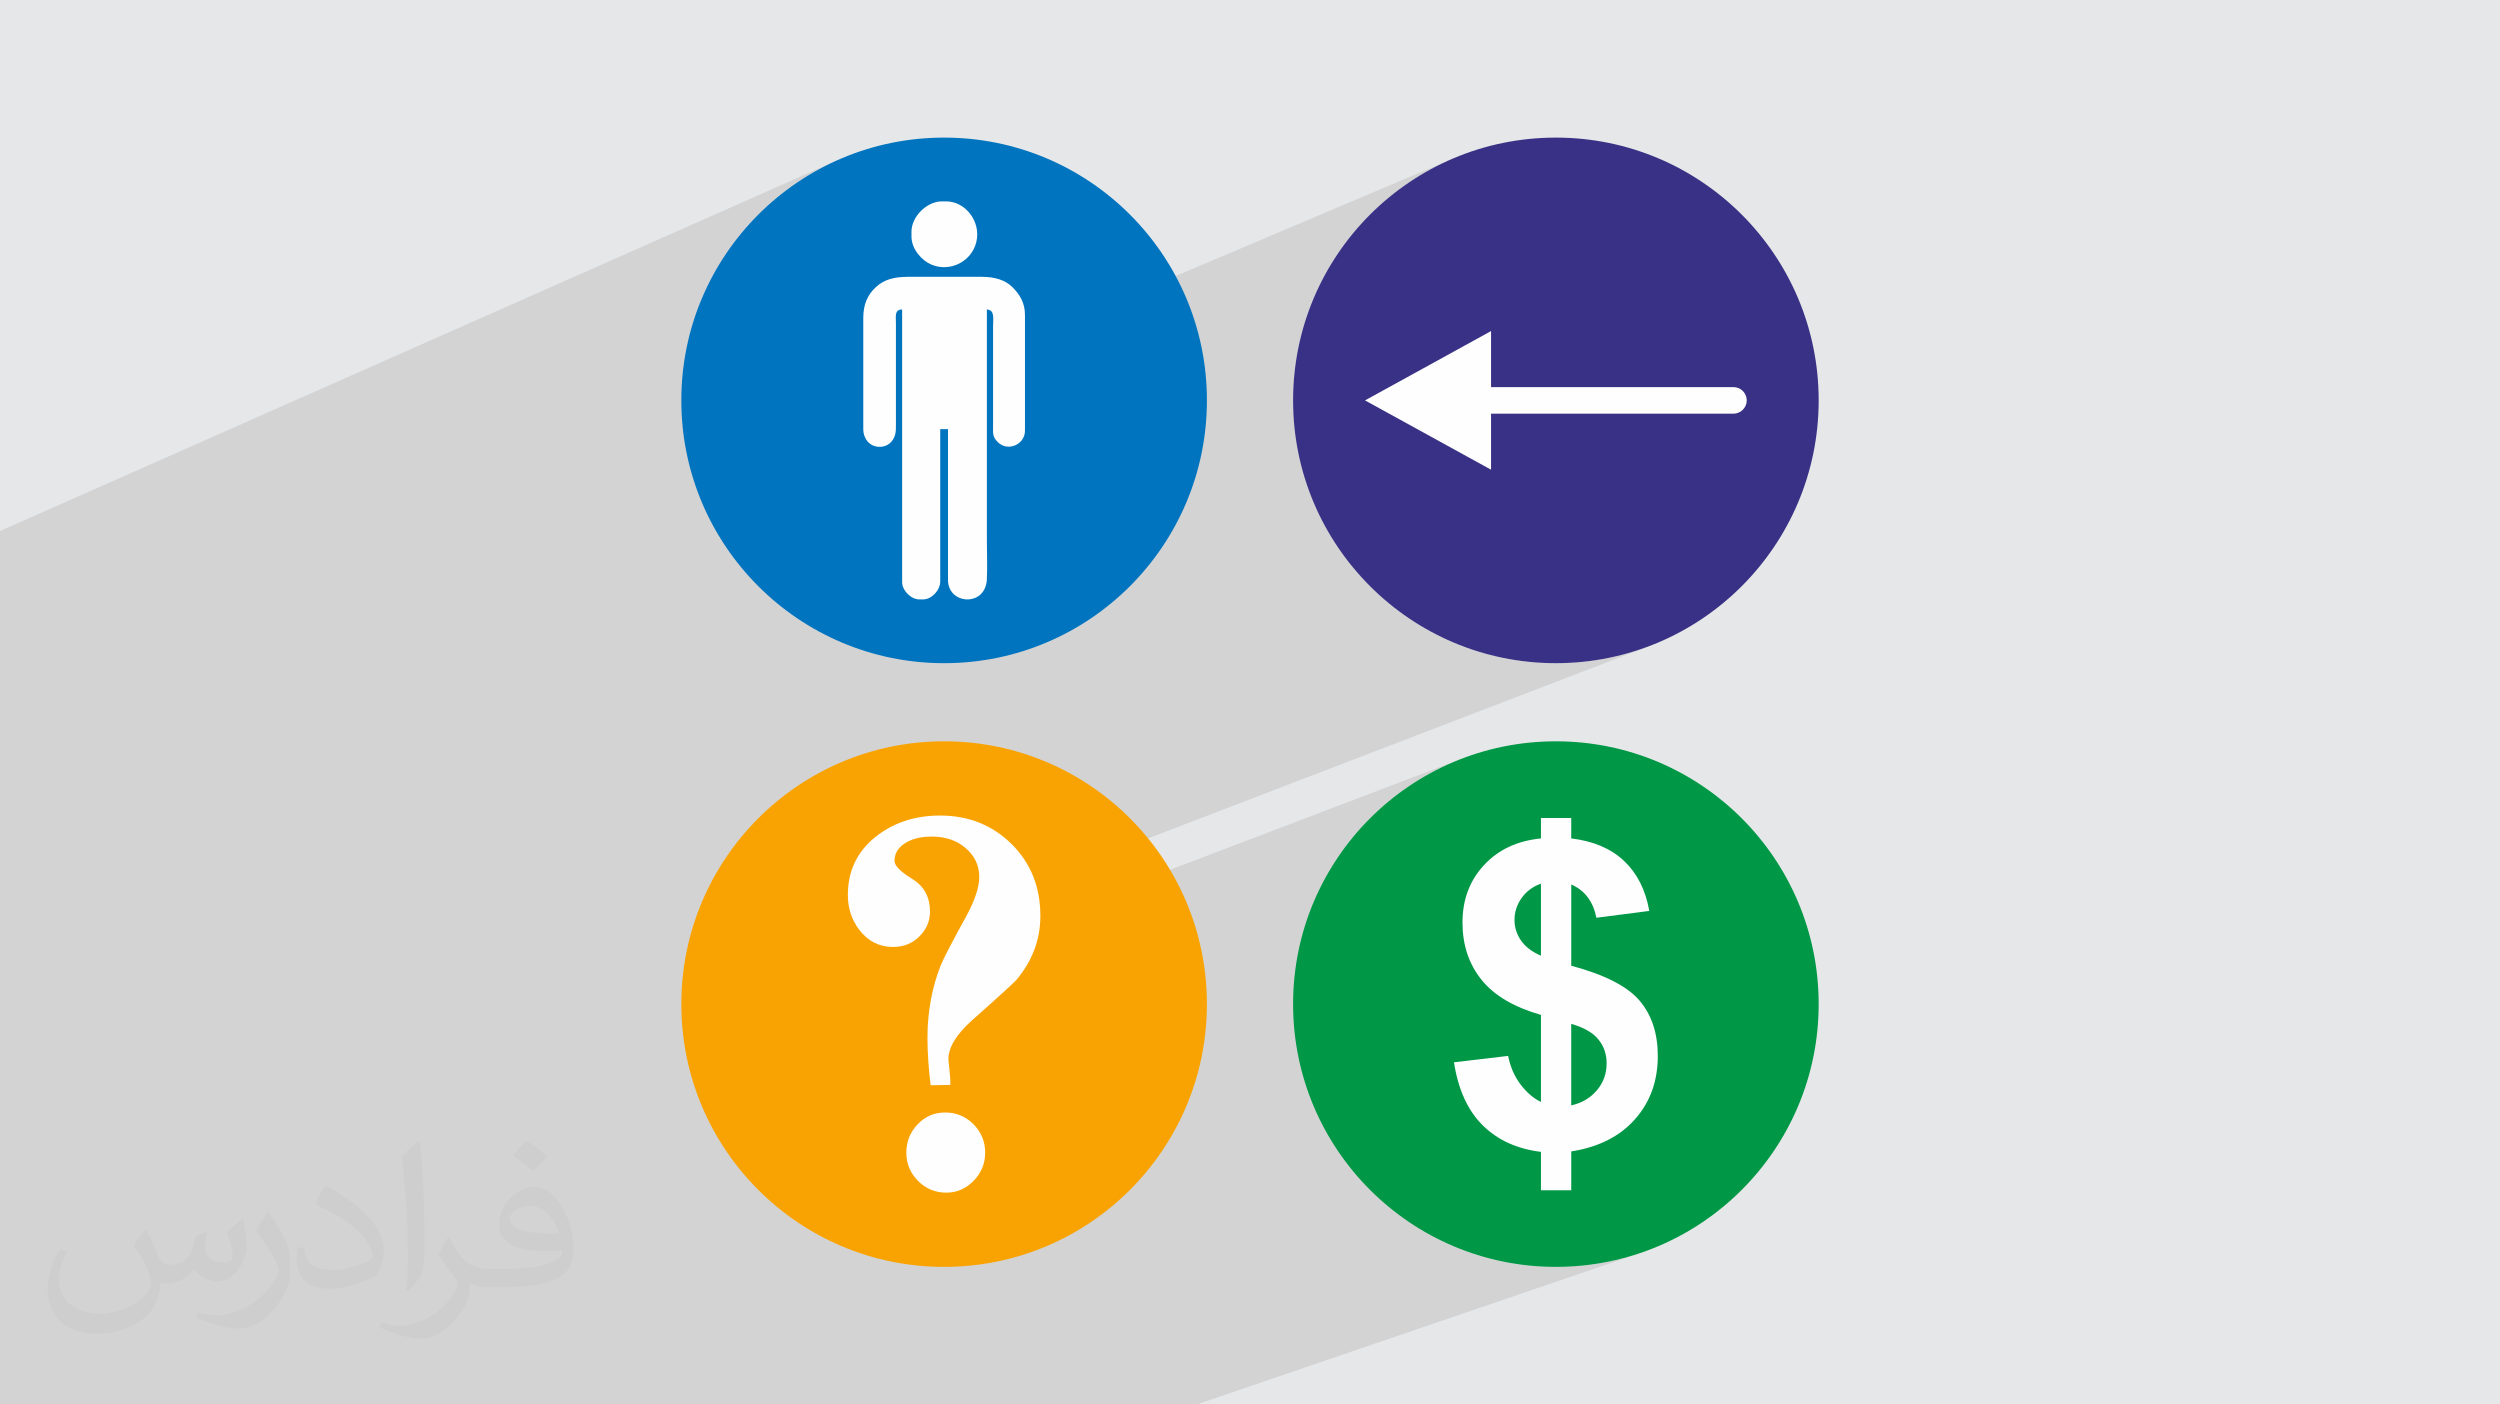
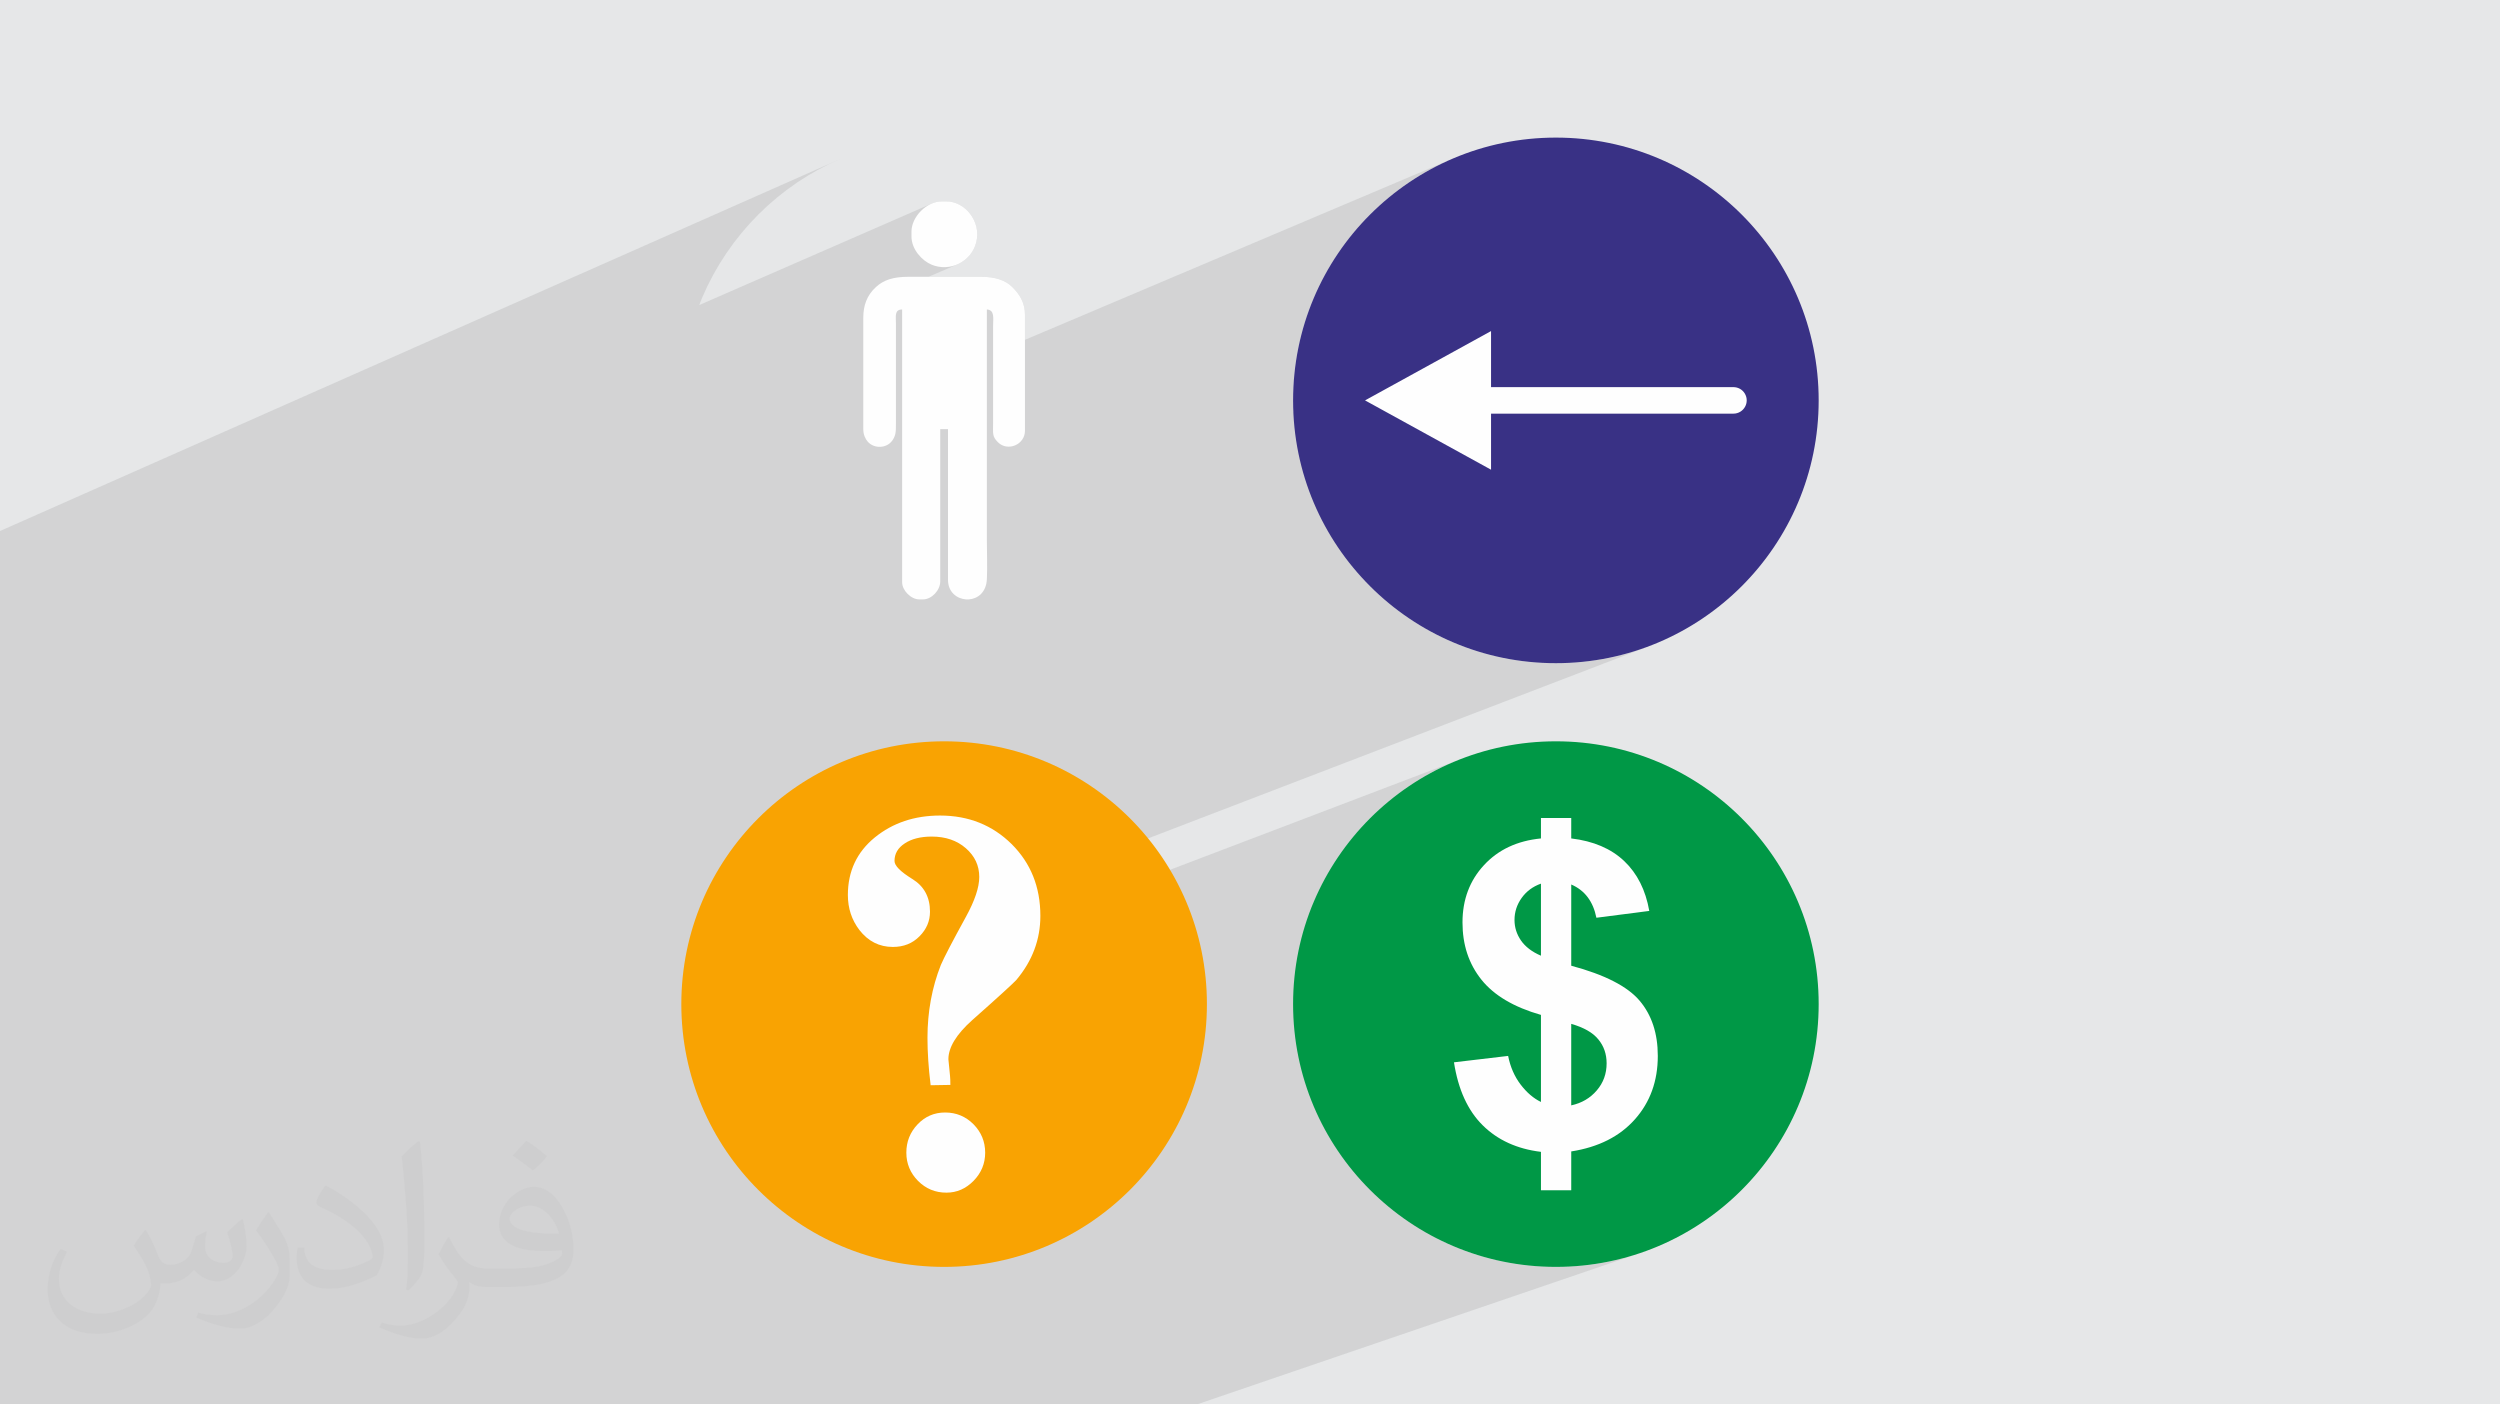
<svg xmlns="http://www.w3.org/2000/svg" xml:space="preserve" width="94.192mm" height="52.917mm" version="1.1" style="shape-rendering:geometricPrecision; text-rendering:geometricPrecision; image-rendering:optimizeQuality; fill-rule:evenodd; clip-rule:evenodd" viewBox="0 0 9404.92 5283.66">
  <defs>
    <style type="text/css">
   
    .fil7 {fill:#FEFEFE}
    .fil5 {fill:#009846}
    .fil3 {fill:#393185}
    .fil6 {fill:#0074BF}
    .fil0 {fill:#E6E7E8}
    .fil4 {fill:#F9A302}
    .fil8 {fill:#FEFEFE;fill-rule:nonzero}
    .fil2 {fill:#373435;fill-opacity:0.031}
    .fil1 {fill:#2B2A29;fill-opacity:0.102}
   
  </style>
  </defs>
  <g id="Layer_x0020_1">
    <polygon class="fil0" points="-0,0 9404.92,0 9404.92,5283.66 -0,5283.66 " />
    <polygon class="fil1" points="191.43,5283.66 89.7,5283.66 55.31,5283.66 7.43,5283.66 -0,5283.66 -0,5248.48 -0,4948.51 -0,4859.17 -0,4811.37 -0,4498.21 -0,4421.89 -0,4152.28 -0,4127.21 -0,4097.51 -0,4061.43 -0,4013.42 -0,3995.2 -0,3824.76 -0,3739.53 -0,3735.51 -0,3690.87 -0,3674.13 -0,3632.47 -0,3555.17 -0,3546.84 -0,3264.77 -0,3228.08 -0,3098.91 -0,3076.36 -0,3067.88 -0,3014.48 -0,2911.77 -0,2824.98 -0,2749.44 -0,2709.43 -0,2662.15 -0,2627.34 -0,2619.81 -0,2547.69 -0,2517.16 -0,2498.54 -0,2496.25 -0,2310.81 -0,2303.68 -0,2295.91 -0,1997.65 3166.95,595.34 3123.15,615.13 3080.53,636.97 3039.12,660.77 2999.01,686.48 2960.25,714.05 2922.9,743.39 2887.03,774.47 2852.7,807.2 2819.96,841.54 2788.89,877.41 2759.54,914.76 2731.98,953.52 2706.26,993.63 2682.46,1035.02 2660.63,1077.65 2640.83,1121.44 2630.52,1147.6 3501.27,767.49 3511.42,763.3 3521.82,760.21 3532.36,758.29 3542.98,757.63 3560.52,757.63 3573.48,758.49 3586.14,761.02 3598.41,765.08 3610.16,770.59 3621.32,777.44 3631.74,785.53 3641.34,794.74 3650,804.97 3657.62,816.11 3664.09,828.07 3669.31,840.73 3673.17,853.98 3675.55,867.73 3676.35,881.85 3675.48,896.26 3672.81,910.85 3668.69,924.3 3663.19,936.9 3656.44,948.6 3648.56,959.36 3639.62,969.11 3629.75,977.81 3619.08,985.4 3607.69,991.83 3595.7,997.05 3493.1,1041.29 3692.12,1041.29 3701.62,1041.44 3710.8,1041.89 3719.7,1042.63 3728.31,1043.68 3736.6,1045.03 3744.61,1046.68 3752.32,1048.62 3759.73,1050.88 3766.85,1053.44 3773.67,1056.3 3780.2,1059.48 3786.43,1062.96 3792.37,1066.75 3798.01,1070.85 3803.36,1075.25 3808.42,1079.97 3818.67,1090.78 3827.89,1101.99 3836,1113.72 3842.87,1126.12 3848.4,1139.27 3852.49,1153.31 3855.01,1168.38 3855.88,1184.58 3855.88,1278.39 5468.36,595.34 5424.57,615.13 5381.94,636.97 5340.53,660.77 5300.43,686.48 5261.66,714.05 5224.32,743.39 5188.45,774.47 5154.12,807.2 5121.38,841.54 5090.3,877.41 5060.96,914.76 5033.4,953.52 5007.68,993.63 4983.87,1035.02 4962.05,1077.65 4942.25,1121.44 4924.54,1166.33 4909,1212.27 4895.68,1259.18 4884.64,1307.02 4875.95,1355.7 4869.66,1405.18 4865.84,1455.39 4864.56,1506.26 4865.67,1550.57 5609.26,1245.49 5609.26,1456.39 6521.18,1456.39 6527.7,1456.83 6534,1458.06 6540,1460.06 6545.66,1462.79 6550.93,1466.21 6555.76,1470.31 6560.07,1475.05 6563.83,1480.4 6569.36,1493.23 6571.11,1506.29 6569.41,1518.98 6564.61,1530.7 6557.05,1540.87 6547.07,1548.9 6535,1554.18 5086.37,2130.11 5090.3,2135.11 5121.38,2170.97 5154.12,2205.31 5188.45,2238.04 5224.32,2269.11 5261.66,2298.46 5300.43,2326.03 5340.53,2351.74 5381.94,2375.54 5424.57,2397.38 5468.36,2417.17 5513.25,2434.87 5559.18,2450.42 5606.1,2463.74 5653.93,2474.77 5702.62,2483.47 5752.09,2489.76 5802.3,2493.57 5853.17,2494.86 5904.04,2493.57 5954.25,2489.76 6003.72,2483.47 6052.41,2474.77 6100.23,2463.74 6147.15,2450.42 6193.08,2434.87 3894.17,3317.04 3898.56,3331 3903.22,3348.96 3907.04,3367.36 3910,3386.2 3912.13,3405.49 3913.4,3425.21 3913.82,3445.38 3913.56,3458.01 5513.25,2848.77 5468.36,2866.47 5424.57,2886.27 5381.94,2908.1 5340.53,2931.9 5300.43,2957.62 5261.66,2985.18 5224.32,3014.53 5188.45,3045.6 5154.12,3078.34 5121.38,3112.67 5090.3,3148.54 5060.96,3185.89 5033.4,3224.65 5007.68,3264.76 4983.87,3306.16 4962.05,3348.79 4942.25,3392.58 4940.05,3398.16 5797.02,3077.17 5910.92,3077.17 5910.92,3154.16 5926.36,3156.23 5941.41,3158.74 5956.04,3161.67 5970.28,3165.05 5984.12,3168.84 5997.56,3173.08 6010.6,3177.74 6023.25,3182.84 6035.49,3188.37 6047.34,3194.33 6058.8,3200.72 6069.85,3207.55 6080.5,3214.81 6090.77,3222.5 6100.63,3230.63 6110.11,3239.19 6119.13,3248.14 6127.73,3257.47 6135.92,3267.17 6143.69,3277.24 6151.05,3287.67 6158,3298.48 6164.52,3309.66 6170.63,3321.2 6176.33,3333.11 6181.6,3345.41 6186.46,3358.06 6190.91,3371.09 6194.93,3384.48 6198.54,3398.25 6201.72,3412.37 6204.49,3426.88 5910.92,3534.1 5910.92,3633.02 5934.07,3639.46 5956.26,3646.14 5977.52,3653.06 5997.84,3660.23 6017.22,3667.64 6035.65,3675.28 6053.15,3683.15 6069.7,3691.27 6085.31,3699.62 6099.98,3708.21 6113.69,3717.02 6126.46,3726.08 6138.3,3735.35 6149.19,3744.86 6159.13,3754.6 6168.12,3764.56 6176.43,3774.87 6184.19,3785.53 6191.42,3796.55 6198.11,3807.93 6204.26,3819.66 6209.87,3831.75 6214.95,3844.2 6219.49,3857 6223.5,3870.16 6226.96,3883.68 6229.9,3897.56 6232.3,3911.8 6234.17,3926.39 6235.5,3941.33 6236.3,3956.64 6236.57,3972.31 6236.23,3989.83 6235.23,4006.99 6233.55,4023.82 6231.2,4040.28 6228.18,4056.41 6224.49,4072.17 6220.12,4087.6 6215.08,4102.68 6209.37,4117.41 6202.98,4131.78 6195.92,4145.82 6188.18,4159.5 6179.76,4172.84 6170.68,4185.84 6160.92,4198.49 6150.48,4210.8 6139.45,4222.64 6127.88,4233.91 6115.8,4244.59 6103.2,4254.72 6090.07,4264.26 6076.42,4273.23 6062.24,4281.64 6047.54,4289.47 6032.32,4296.73 6016.56,4303.41 6000.29,4309.54 5910.92,4340.83 5910.92,4477.62 5399.18,4655.51 5424.57,4668.51 5468.36,4688.31 5513.25,4706.02 5559.18,4721.56 5606.1,4734.88 5653.93,4745.91 5702.62,4754.61 5752.09,4760.9 5802.3,4764.72 5853.17,4766 5904.04,4764.72 5954.25,4760.9 6003.72,4754.61 6052.41,4745.91 6100.23,4734.88 6147.15,4721.56 6193.08,4706.02 4501.8,5283.66 3592.11,5283.66 3218.37,5283.66 3193.47,5283.66 2732.62,5283.66 2728.31,5283.66 2587.14,5283.66 2272.69,5283.66 2016.98,5283.66 1925.51,5283.66 1889.56,5283.66 1390.9,5283.66 1368.46,5283.66 1169.66,5283.66 1120.58,5283.66 610.72,5283.66 556.34,5283.66 500.26,5283.66 336.33,5283.66 " />
    <path class="fil2" d="M548.54 4627.69c17.95,27.21 29.6,53.36 40.96,82.43 8.45,16.91 12.93,48.09 52.57,48.09 11.61,0 28.28,-3.42 43.06,-11.61 16.63,-8.73 29.32,-21.94 35.94,-42l15.85 -53.36 38.57 -19.02 2.64 2.64c-5.27,20.09 -6.59,39.36 -6.59,54.43 0,44.63 38.57,61.56 69.22,61.56 17.95,0 34.09,-8.73 34.09,-25.11 0,-21.13 -8.98,-57.06 -20.62,-89.29 17.95,-17.95 35.94,-35.94 56.53,-50.47l3.17 1.6c8.98,38.04 14,75.56 14,100.66 0,24.57 -10.83,51.79 -19.81,69.49 -18.49,34.87 -51.25,62.62 -90.87,62.62 -30.1,0 -63.65,-15.07 -86.66,-43.06l-1.32 0c-21.66,26.96 -55.22,51.25 -108.86,51.25l-16.63 0c-2.64,35.41 -10.29,60.49 -21.94,82.95 -31.95,62.34 -126.81,106.47 -216.1,106.47 -124.17,0 -186.51,-71.59 -186.51,-166.96 0,-58.91 19.27,-113.6 48.88,-152.42l24.29 10.04c-18.49,35.41 -30.91,68.68 -30.91,101.45 0,89.29 72.66,131.83 156.4,131.83 77.68,0 173.83,-49.41 191.28,-106.72 -6.59,-62.62 -30.1,-91.93 -66.04,-148.99 10.83,-19.02 24.83,-38.04 42.28,-58.38l3.17 0 0 0 0 0 -0.02 -0.09zm1432.13 -336.04c26.15,16.39 51.79,35.66 76.87,57.85 -14,19.81 -31.45,37.79 -53.11,53.64 -25.11,-20.34 -50.19,-37.79 -75.84,-56.27 17.42,-19.55 34.62,-38.29 52.04,-55.22l0 0 0 0 0 0 0 0 0 0 0.03 0zm13.47 244.11c-42.28,0 -76.87,27.75 -76.87,48.34 0,44.13 84.53,57.85 185.72,57.31 -12.68,-51.79 -57.06,-105.68 -108.86,-105.68l0.01 0.03zm-94.86 236.19c54.96,0 103.04,-1.6 139.74,-10.83 40.96,-10.29 75.56,-30.91 75.56,-45.17 0,-3.7 0,-8.19 -1.32,-11.89 -22.98,2.11 -49.41,2.11 -72.38,2.11 -74.49,0 -131.55,-16.91 -154.02,-58.66 -5.55,-11.61 -9.51,-24.57 -9.51,-39.36 0,-40.43 17.42,-79.79 48.09,-107 25.61,-22.45 53.89,-36.44 82.67,-36.44 52.04,0 93.51,41.75 122.57,107.54 15.85,35.94 26.68,77.4 26.68,129.72 0,34.87 -9.51,64.19 -31.17,85.85 -40.43,39.11 -114.92,53.89 -229.04,53.89l-51.79 0 0 0 -13.47 0c-28.28,0 -48.62,-5.02 -64.72,-17.42l-2.64 0c0.79,6.59 1.32,12.93 1.32,19.02 0,25.61 -8.45,58.38 -25.61,84.53 -50.72,75.3 -105.68,108.04 -153.24,108.04 -48.09,0 -107,-18.49 -160.11,-42.54l9.51 -18.49c17.17,7.13 40.96,11.89 73.7,11.89 85.85,0 198.66,-82.43 212.66,-163 -3.17,-6.59 -8.98,-15.32 -17.17,-24.57 -25.11,-29.85 -40.96,-54.68 -55.75,-80.83 12.68,-25.11 24.29,-45.17 35.13,-63.4l4.49 -0.53c36.72,74.77 69.99,117.55 144.23,117.55l11.61 0 0 0 53.89 0 0 0 0 0 0 0 0 0 0 0 0.09 0.01zm-371.98 79c6.34,-34.34 6.87,-72.91 6.87,-108.86l0 -53.36c0,-99.6 -12.68,-244.36 -22.98,-338.68 17.95,-19.27 43.06,-42 62.87,-57.31l5.81 1.6c13.47,118.62 16.63,256 16.63,383.06 0,33.3 -1.32,65.79 -4.49,89.55 -1.85,30.1 -19.27,52.83 -56.53,87.7l-8.19 -3.7zm-382.8 -157.19c1.85,46.77 24.83,83.49 105.15,83.49 49.93,0 92.19,-12.93 138.96,-35.13 8.45,-3.7 12.93,-8.73 12.93,-12.93 0,-29.32 -22.45,-68.15 -60.23,-103.55 -36.72,-33.3 -85.34,-62.62 -130.76,-82.18 -15.6,-6.59 -20.62,-13.47 -20.62,-20.09 0,-13.47 17.95,-41.75 32.77,-62.09l5.02 -0.53c52.04,27.21 110.17,67.64 153.24,112.53 39.11,41.47 63.4,83.49 63.4,129.19 0,33.81 -10.29,65.51 -26.96,95.11 -57.06,28.79 -117.83,50.72 -178.06,50.72 -73.17,0 -123.1,-34.34 -123.1,-114.92 0,-8.73 0,-22.19 3.17,-39.64l25.11 0 0 0 0 0 0 0 0 0 0 0 -0.02 0zm-132.37 -132.9l45.45 73.45c16.63,27.21 32.23,56.81 32.23,103.55l0 59.7c0,48.34 -30.91,100.13 -80.83,151.38 -39.11,34.62 -73.7,49.41 -105.68,49.41 -47.55,0 -101.98,-14.79 -164.85,-41.75l7.13 -18.49c19.81,5.27 42.79,9.77 71.06,9.77 90.36,-0.53 182.8,-66.57 225.08,-147.15 5.02,-9.26 6.87,-17.95 6.87,-24.04 0,-9.26 -5.02,-19.55 -8.98,-28.79 -22.98,-43.31 -48.62,-82.95 -76.87,-119.68 14.79,-23.25 29.6,-45.7 45.7,-67.9l3.7 0.53 0 0 0 0 0 0 0 0 0 0 -0.02 0.01z" />
    <g id="_2681921129008">
      <circle class="fil3" cx="5853.17" cy="1506.26" r="988.61" />
      <circle class="fil4" cx="3551.75" cy="3777.39" r="988.61" />
      <circle class="fil5" cx="5853.17" cy="3777.39" r="988.61" />
      <g>
-         <circle class="fil6" cx="3551.75" cy="1506.26" r="988.61" />
        <g>
          <path class="fil7" d="M3247.62 1196.28l0 418.18c0,19.77 7.44,36.6 17.03,47.3 24.61,27.48 71.44,25.34 92.52,-5 12.91,-18.59 13.39,-33.04 13.27,-62.75l-0.01 -377.25c-0.02,-28.47 -5.72,-51.99 23.4,-52.64l0 1026.45c0,30.87 33.46,64.33 64.33,64.33l14.62 0c32.38,0 64.33,-34.82 64.33,-67.26l0 -573.17 29.25 0 0 567.32c0,45.12 33.01,70.69 67.68,73.11l10.76 0c33.49,-2.33 65.5,-26.58 67.81,-75.99 2.18,-46.5 -0.03,-99.08 -0.03,-146.26l0 -868.53c30.21,2.52 23.39,32.09 23.39,64.33l0 362.62c0,40.82 -3.81,50.37 18.14,72.51 36.18,36.46 101.76,9.75 101.76,-43.26l0 -435.73c0,-44.81 -18.87,-76.22 -47.46,-104.6 -26.2,-26.01 -64.88,-38.68 -116.3,-38.68l-274.88 0c-55.97,0 -92.49,11.34 -122.15,38.69 -33.61,31.02 -47.47,68.39 -47.47,116.29z" />
          <path class="fil7" d="M3428.93 871.68l0 17.54c0,48.89 39.53,91.25 75.1,106.22 69.55,29.26 150.61,-10.69 168.78,-84.59 19.2,-78.06 -42.6,-153.22 -112.29,-153.22l-17.54 0c-56.61,0 -114.05,57.43 -114.05,114.05z" />
        </g>
      </g>
-       <path class="fil8" d="M6521.18 1556.13c38.86,-0.24 62.75,-42.34 42.66,-75.74 -9.25,-15.06 -24.99,-23.9 -42.66,-24.01l-911.92 0 0 -210.89 -474.03 260.77 474.03 260.76 0 -210.88 911.92 0z" />
+       <path class="fil8" d="M6521.18 1556.13c38.86,-0.24 62.75,-42.34 42.66,-75.74 -9.25,-15.06 -24.99,-23.9 -42.66,-24.01l-911.92 0 0 -210.89 -474.03 260.77 474.03 260.76 0 -210.88 911.92 0" />
      <path class="fil8" d="M5797.02 4145.55l0 -327.52c-101.87,-29.14 -176.46,-73.25 -223.78,-132.34 -47.59,-59.36 -71.39,-131.01 -71.39,-215.49 0,-85.56 27.01,-157.48 80.75,-215.5 53.74,-58.28 125.13,-91.7 214.43,-100.53l0 -76.99 113.9 0 0 76.99c83.41,9.9 149.72,38.23 199.19,85.02 49.2,46.79 80.74,109.35 94.38,187.7l-198.92 25.66c-12.3,-61.49 -43.84,-103.2 -94.65,-125.12l0 305.6c125.93,33.69 211.75,77.8 257.2,131.54 45.72,54.01 68.45,123.25 68.45,207.75 0,94.38 -28.61,173.79 -86.09,238.49 -57.48,64.7 -137.15,104.8 -239.56,120.85l0 145.98 -113.9 0 0 -144.38c-89.83,-10.95 -162.82,-44.11 -219.24,-99.99 -56.41,-55.89 -92.24,-135.02 -108.02,-236.88l203.73 -24.06c8.29,41.71 24.06,77.53 47.06,107.75 23,30.2 48.39,51.86 76.46,65.5zm0 -821.35c-30.74,10.96 -54.81,28.88 -72.72,54.01 -17.91,25.13 -26.74,52.67 -26.74,82.88 0,27.54 8.02,53.21 24.33,77 16.31,23.52 41.44,42.78 75.13,57.21l0 -271.11zm113.9 834.18c39.3,-8.56 71.38,-27.27 95.98,-56.15 24.86,-28.88 37.16,-62.82 37.16,-102.14 0,-34.76 -10.42,-64.96 -31.28,-90.09 -20.59,-25.4 -54.55,-44.65 -101.87,-58.29l0 306.67z" />
      <path class="fil8" d="M3189.67 3367.12c0,49.84 14.42,93.51 43.25,131.4 32.95,42.43 74.97,63.85 126.05,63.85 40.37,0 73.73,-13.19 100.09,-39.96 26.37,-26.36 39.55,-57.26 39.55,-92.68 0,-54.79 -22.25,-95.98 -66.73,-123.16 -44.49,-27.6 -66.74,-49.84 -66.74,-67.56 0,-27.6 12.77,-49.44 38.73,-66.32 25.53,-16.89 59.31,-25.54 101.33,-25.54 52.31,0 95.16,14.83 128.52,44.07 33.37,29.25 50.25,65.09 50.25,107.93 0,39.13 -16.88,89.38 -50.66,150.76 -51.08,93.09 -82.39,153.24 -93.92,180.42 -33.36,84.45 -50.25,175.89 -50.25,273.94 0,53.13 3.7,112.45 11.94,178.36l74.15 -1.24c0,-14.42 -0.41,-25.54 -1.24,-33.78l-6.17 -62.61c0,-44.9 30.06,-93.93 89.38,-147.06 101.34,-89.8 156.53,-140.47 166.42,-151.59 60.14,-71.67 90.2,-152 90.2,-240.98 0,-108.75 -36.25,-198.55 -108.33,-270.22 -72.5,-71.26 -161.88,-107.1 -268.99,-107.1 -96.38,0 -177.95,27.6 -245.5,82.39 -67.56,55.2 -101.34,127.29 -101.34,216.67zm219.97 969.25c0,41.19 14.83,76.61 44.07,106.27 29.25,29.25 64.67,44.07 106.69,44.07 39.13,0 73.32,-14.83 102.56,-44.89 28.84,-29.67 43.25,-65.08 43.25,-105.45 0,-41.61 -14.83,-77.44 -44.07,-107.1 -29.25,-29.25 -64.67,-44.08 -106.69,-44.08 -40.78,0 -75.39,14.84 -103.8,44.9 -28.01,29.66 -42.02,65.08 -42.02,106.28z" />
    </g>
  </g>
</svg>